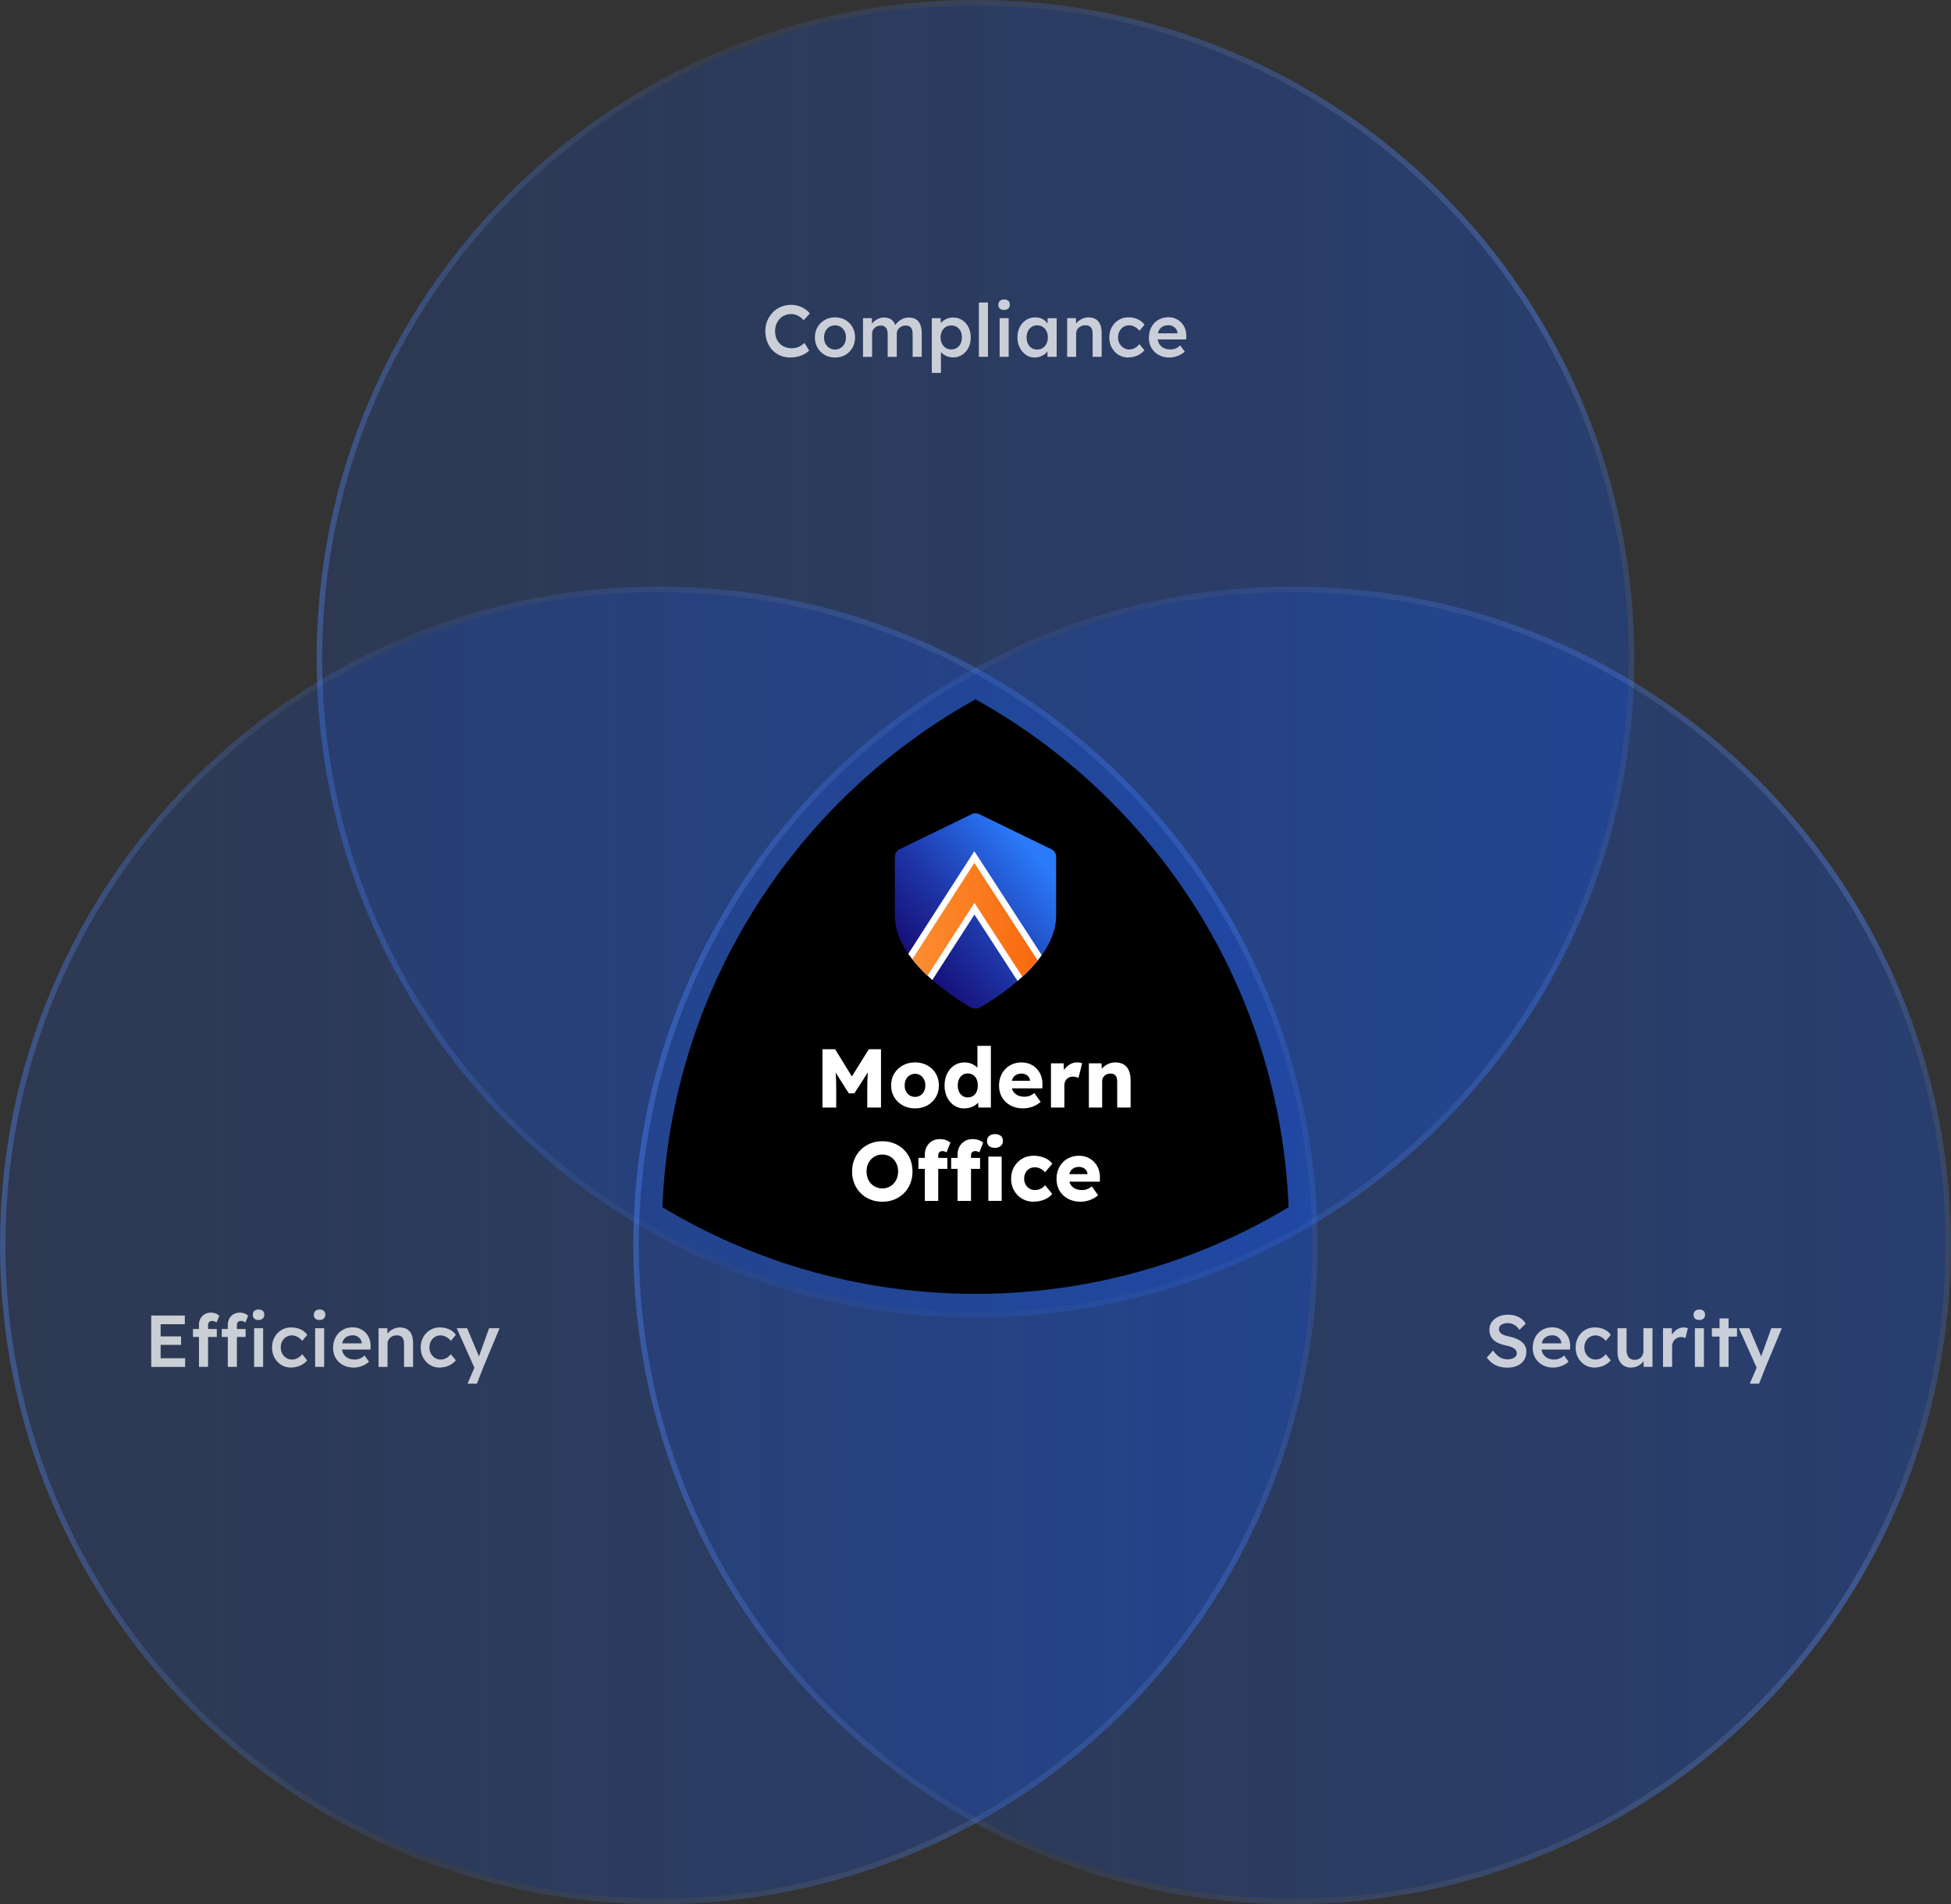
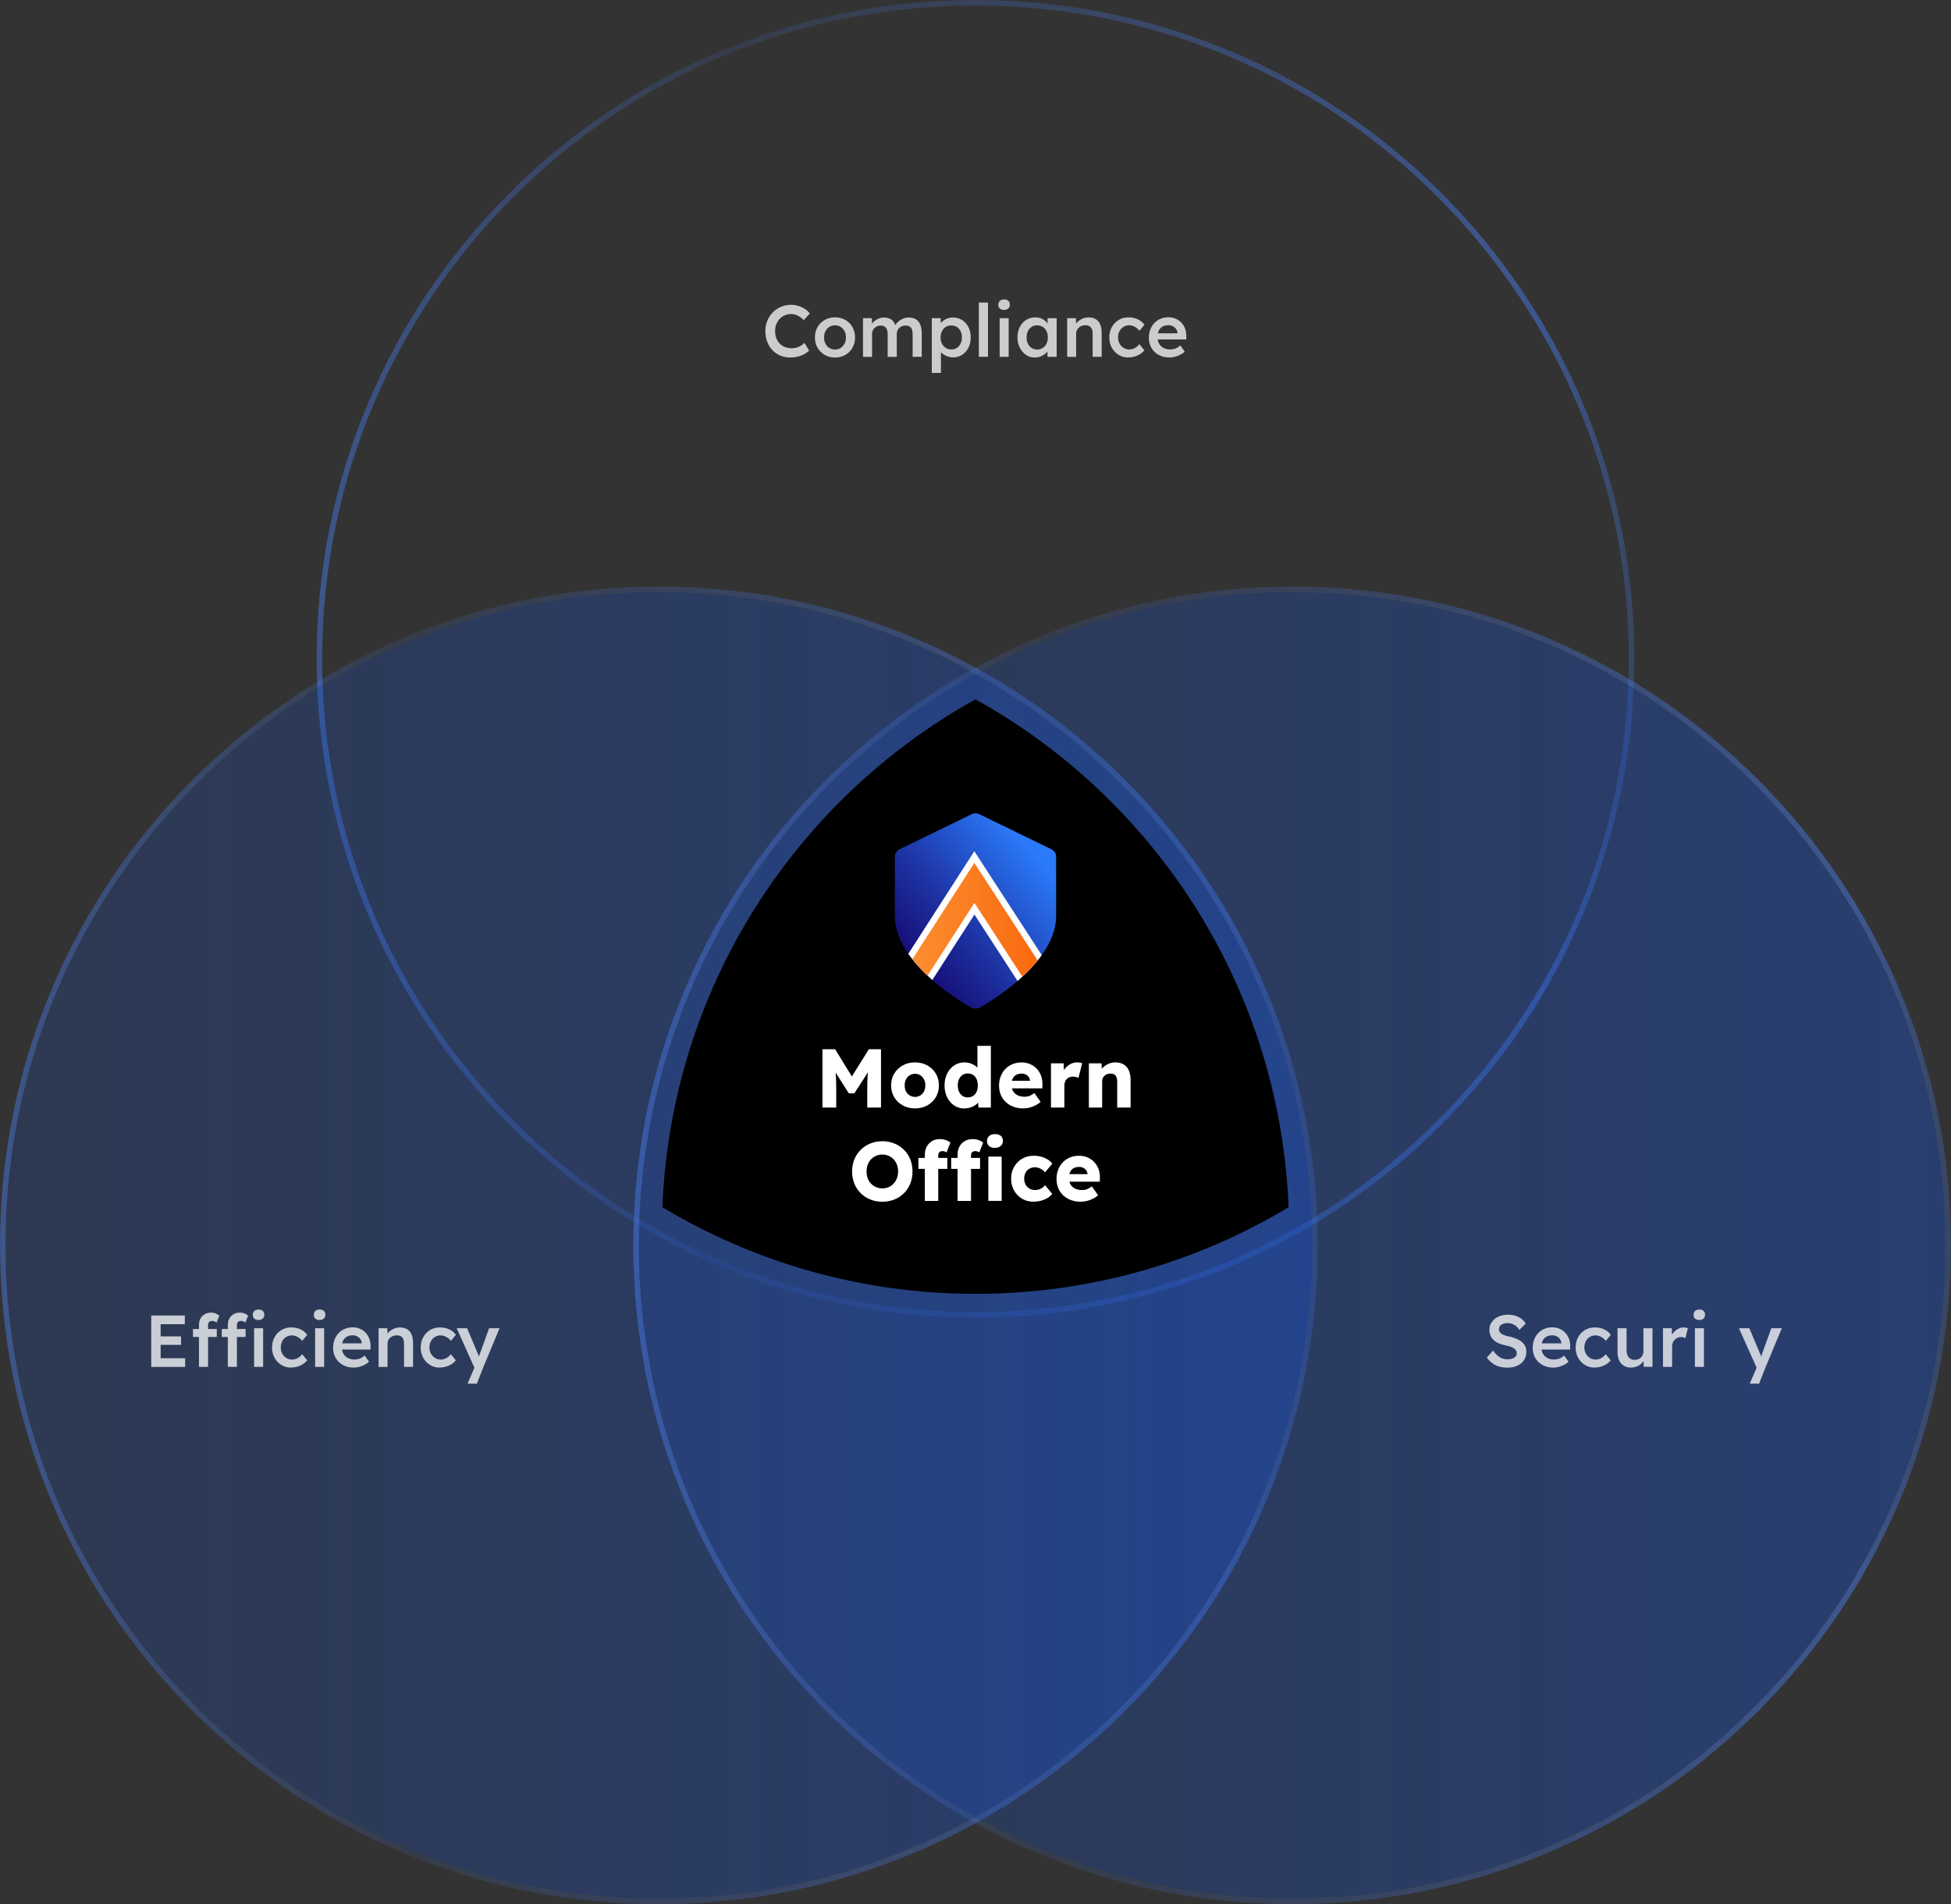
<svg xmlns="http://www.w3.org/2000/svg" xmlns:xlink="http://www.w3.org/1999/xlink" id="b" width="585.3" height="571.3" viewBox="0 0 585.3 571.3">
  <rect x="0" y="0" width="585.3" height="571.3" fill="#333333" stroke="none" />
  <defs>
    <linearGradient id="d" x1="96.65" y1="197.65" x2="488.65" y2="197.65" gradientUnits="userSpaceOnUse">
      <stop offset="0" stop-color="#1851d1" stop-opacity=".25" />
      <stop offset="1" stop-color="#1851d1" stop-opacity=".5" />
    </linearGradient>
    <linearGradient id="e" x1="95" y1="197.65" x2="490.3" y2="197.65" gradientUnits="userSpaceOnUse">
      <stop offset="0" stop-color="#4a83ff" stop-opacity=".55" />
      <stop offset=".31" stop-color="#4a83ff" stop-opacity=".15" />
      <stop offset=".58" stop-color="#4a83ff" stop-opacity=".3" />
      <stop offset=".93" stop-color="#4a83ff" stop-opacity=".58" />
      <stop offset="1" stop-color="#4a83ff" stop-opacity=".3" />
    </linearGradient>
    <linearGradient id="f" x1="1.65" y1="373.65" x2="393.65" y2="373.65" xlink:href="#d" />
    <linearGradient id="g" x1="0" y1="373.65" x2="395.3" y2="373.65" xlink:href="#e" />
    <linearGradient id="h" x1="191.65" y1="373.65" x2="583.65" y2="373.65" xlink:href="#d" />
    <linearGradient id="i" x1="190" y1="373.65" x2="585.3" y2="373.65" xlink:href="#e" />
    <clipPath id="j">
      <path d="M291.15,302.2c.93.54,2.06.54,2.99,0,5.28-3.06,22.7-14.16,22.7-27.45v-17.7c0-.96-.55-1.83-1.4-2.24l-21.7-10.56c-.69-.34-1.5-.34-2.18,0l-21.7,10.56c-.86.42-1.4,1.29-1.4,2.24v17.7c0,13.3,17.42,24.4,22.7,27.45Z" fill="none" />
    </clipPath>
    <linearGradient id="k" x1="265.89" y1="292.65" x2="309.97" y2="255.78" gradientUnits="userSpaceOnUse">
      <stop offset="0" stop-color="#140066" />
      <stop offset=".16" stop-color="#160f78" />
      <stop offset=".5" stop-color="#1e36a7" />
      <stop offset=".96" stop-color="#2974f3" />
      <stop offset="1" stop-color="#2b7afa" />
    </linearGradient>
    <linearGradient id="l" x1="262.38" y1="284.25" x2="322.91" y2="284.25" gradientUnits="userSpaceOnUse">
      <stop offset="0" stop-color="#fc8b3b" />
      <stop offset=".03" stop-color="#fc9739" />
      <stop offset="1" stop-color="#f95e04" />
    </linearGradient>
  </defs>
  <g id="c">
    <g opacity=".77">
-       <circle cx="292.65" cy="197.65" r="196" fill="url(#d)" />
      <path d="M292.65,1.65c108.25,0,196,87.75,196,196s-87.75,196-196,196-196-87.75-196-196S184.4,1.65,292.65,1.65M292.65,0c-26.68,0-52.57,5.23-76.94,15.53-23.54,9.96-44.67,24.21-62.82,42.36s-32.4,39.29-42.36,62.83c-10.31,24.37-15.53,50.25-15.53,76.93s5.23,52.57,15.53,76.94c9.96,23.54,24.21,44.67,42.36,62.82s39.29,32.4,62.82,42.36c24.37,10.31,50.25,15.53,76.94,15.53s52.57-5.23,76.93-15.53c23.54-9.96,44.67-24.21,62.83-42.36s32.4-39.29,42.36-62.82c10.31-24.37,15.53-50.25,15.53-76.94s-5.23-52.57-15.53-76.93c-9.96-23.54-24.21-44.67-42.36-62.83s-39.29-32.4-62.83-42.36c-24.37-10.31-50.25-15.53-76.93-15.53h0Z" fill="url(#e)" />
    </g>
    <g opacity=".77">
      <circle cx="197.65" cy="373.65" r="196" fill="url(#f)" />
      <path d="M197.65,177.65c108.25,0,196,87.75,196,196s-87.75,196-196,196S1.65,481.9,1.65,373.65s87.75-196,196-196M197.65,176c-26.68,0-52.57,5.23-76.94,15.53-23.54,9.96-44.67,24.21-62.82,42.36s-32.4,39.29-42.36,62.83c-10.31,24.37-15.53,50.25-15.53,76.93s5.23,52.57,15.53,76.94c9.96,23.54,24.21,44.67,42.36,62.82s39.29,32.4,62.82,42.36c24.37,10.31,50.25,15.53,76.94,15.53s52.57-5.23,76.93-15.53c23.54-9.96,44.67-24.21,62.83-42.36s32.4-39.29,42.36-62.82c10.31-24.37,15.53-50.25,15.53-76.94s-5.23-52.57-15.53-76.93c-9.96-23.54-24.21-44.67-42.36-62.83s-39.29-32.4-62.83-42.36c-24.37-10.31-50.25-15.53-76.93-15.53h0Z" fill="url(#g)" />
    </g>
    <g opacity=".77">
      <circle cx="387.65" cy="373.65" r="196" fill="url(#h)" />
      <path d="M387.65,177.65c108.25,0,196,87.75,196,196s-87.75,196-196,196-196-87.75-196-196,87.75-196,196-196M387.65,176c-26.68,0-52.57,5.23-76.94,15.53-23.54,9.96-44.67,24.21-62.82,42.36s-32.4,39.29-42.36,62.83c-10.31,24.37-15.53,50.25-15.53,76.93s5.23,52.57,15.53,76.94c9.96,23.54,24.21,44.67,42.36,62.82s39.29,32.4,62.82,42.36c24.37,10.31,50.25,15.53,76.94,15.53s52.57-5.23,76.93-15.53c23.54-9.96,44.67-24.21,62.83-42.36s32.4-39.29,42.36-62.82c10.31-24.37,15.53-50.25,15.53-76.94s-5.23-52.57-15.53-76.93c-9.96-23.54-24.21-44.67-42.36-62.83s-39.29-32.4-62.83-42.36c-24.37-10.31-50.25-15.53-76.93-15.53h0Z" fill="url(#i)" />
    </g>
    <path d="M292.65,209.82c-54.1,30.04-91.33,86.75-93.93,152.38,27.45,16.5,59.58,25.99,93.93,25.99s66.49-9.49,93.93-25.99c-2.6-65.63-39.83-122.34-93.93-152.38Z" />
    <g clip-path="url(#j)">
      <path d="M291.15,302.2c.93.54,2.06.54,2.99,0,5.28-3.06,22.7-14.16,22.7-27.45v-17.7c0-.96-.55-1.83-1.4-2.24l-21.7-10.56c-.69-.34-1.5-.34-2.18,0l-21.7,10.56c-.86.42-1.4,1.29-1.4,2.24v17.7c0,13.3,17.42,24.4,22.7,27.45Z" fill="url(#k)" />
      <polyline points="320.18 307.84 292.32 264.89 265.12 307.14" fill="none" stroke="#fff" stroke-miterlimit="10" stroke-width="10.31" />
      <polyline points="320.18 307.84 292.32 264.89 265.12 307.14" fill="none" stroke="url(#l)" stroke-miterlimit="10" stroke-width="6.51" />
      <path d="M291.15,302.2c.93.54,2.06.54,2.99,0,5.28-3.06,22.7-14.16,22.7-27.45v-17.7c0-.96-.55-1.83-1.4-2.24l-21.7-10.56c-.69-.34-1.5-.34-2.18,0l-21.7,10.56c-.86.42-1.4,1.29-1.4,2.24v17.7c0,13.3,17.42,24.4,22.7,27.45Z" fill="none" />
    </g>
    <path d="M246.74,332.3v-17.5h3.8l6.38,10.38-2.72-.03,6.45-10.35h3.65v17.5h-4.12v-5.45c0-1.5.04-2.85.11-4.05.08-1.2.21-2.39.39-3.58l.47,1.3-4.85,7.52h-1.65l-4.75-7.48.47-1.35c.18,1.12.31,2.26.39,3.44.07,1.17.11,2.57.11,4.19v5.45h-4.12Z" fill="#fff" />
    <path d="M274.51,332.55c-1.38,0-2.61-.3-3.69-.9-1.07-.6-1.93-1.42-2.55-2.45s-.94-2.22-.94-3.55.31-2.52.94-3.55c.62-1.03,1.48-1.85,2.55-2.45s2.3-.9,3.69-.9,2.61.3,3.69.9,1.92,1.42,2.54,2.45c.62,1.03.93,2.22.93,3.55s-.31,2.52-.93,3.55-1.46,1.85-2.54,2.45c-1.07.6-2.3.9-3.69.9ZM274.51,329.1c.6,0,1.13-.15,1.6-.45.47-.3.83-.71,1.1-1.22.27-.52.39-1.11.38-1.78.02-.67-.11-1.26-.38-1.79-.27-.53-.63-.94-1.1-1.24s-1-.45-1.6-.45-1.14.15-1.61.45c-.47.3-.85.71-1.11,1.24-.27.53-.39,1.12-.38,1.79-.02.67.11,1.26.38,1.78.27.52.64.92,1.11,1.22.48.3,1.01.45,1.61.45Z" fill="#fff" />
    <path d="M289.31,332.57c-1.15,0-2.17-.3-3.06-.89-.89-.59-1.6-1.41-2.11-2.45-.52-1.04-.78-2.23-.78-3.56s.26-2.52.78-3.56c.52-1.04,1.22-1.86,2.12-2.46s1.93-.9,3.1-.9c.6,0,1.18.09,1.72.27.55.18,1.05.43,1.5.75.45.32.82.68,1.1,1.09.28.41.45.83.5,1.26l-.95.22v-8.55h4.03v18.5h-3.72l-.23-3.03.8.12c-.05.42-.21.82-.49,1.2-.27.38-.63.72-1.06,1.01-.43.29-.93.53-1.49.7s-1.15.26-1.76.26ZM290.34,329.25c.62,0,1.15-.15,1.6-.45.45-.3.8-.72,1.04-1.25.24-.53.36-1.16.36-1.88s-.12-1.37-.36-1.9c-.24-.53-.59-.95-1.04-1.25-.45-.3-.98-.45-1.6-.45s-1.15.15-1.59.45c-.44.3-.79.72-1.04,1.25-.25.53-.38,1.17-.38,1.9s.12,1.34.38,1.88.6.95,1.04,1.25.97.45,1.59.45Z" fill="#fff" />
    <path d="M306.96,332.55c-1.47,0-2.74-.3-3.82-.89-1.08-.59-1.93-1.4-2.53-2.42s-.9-2.2-.9-3.51c0-1.02.17-1.95.5-2.8s.8-1.59,1.4-2.21c.6-.62,1.31-1.11,2.14-1.45.83-.34,1.73-.51,2.71-.51.93,0,1.79.17,2.56.5s1.45.8,2.01,1.4,1,1.31,1.3,2.12c.3.82.43,1.71.4,2.68l-.03,1.07h-10.57l-.58-2.25h7.9l-.43.48v-.5c-.03-.42-.16-.79-.39-1.11-.22-.33-.52-.58-.89-.76-.37-.18-.79-.28-1.25-.28-.65,0-1.21.13-1.66.39-.46.26-.8.63-1.04,1.12-.23.49-.35,1.1-.35,1.81s.15,1.37.46,1.91c.31.54.76.96,1.35,1.26s1.29.45,2.11.45c.57,0,1.07-.08,1.51-.25.44-.17.92-.45,1.44-.85l1.88,2.65c-.52.45-1.07.82-1.65,1.1s-1.18.5-1.79.64c-.61.14-1.21.21-1.81.21Z" fill="#fff" />
    <path d="M315.29,332.3v-13.27h3.8l.18,4.32-.75-.83c.2-.72.53-1.36.99-1.92.46-.57,1-1.02,1.61-1.35s1.28-.5,1.97-.5c.3,0,.58.02.84.07.26.05.5.11.71.18l-1.1,4.42c-.18-.12-.43-.21-.74-.29-.31-.08-.63-.11-.96-.11-.37,0-.71.06-1.03.19s-.58.3-.8.54-.39.51-.51.83-.19.67-.19,1.07v6.65h-4.02Z" fill="#fff" />
    <path d="M326.66,332.3v-13.27h3.8l.12,2.7-.8.3c.18-.6.51-1.15.99-1.64.47-.49,1.05-.89,1.71-1.19.67-.3,1.37-.45,2.1-.45,1,0,1.84.2,2.53.61.68.41,1.2,1.02,1.55,1.83.35.81.52,1.8.52,2.96v8.15h-4.02v-7.83c0-.53-.08-.97-.23-1.33-.15-.35-.38-.61-.69-.79s-.69-.25-1.14-.24c-.35,0-.68.05-.97.16-.3.11-.56.27-.78.48-.22.21-.39.45-.51.71s-.19.56-.19.88v7.95h-4Z" fill="#fff" />
    <path d="M264.73,360.55c-1.33,0-2.55-.22-3.65-.67s-2.06-1.08-2.88-1.9c-.82-.82-1.45-1.77-1.9-2.88-.45-1.1-.67-2.31-.67-3.62s.22-2.52.67-3.62c.45-1.1,1.08-2.06,1.9-2.88.82-.82,1.78-1.45,2.88-1.9,1.1-.45,2.31-.68,3.62-.68s2.53.23,3.62.68c1.1.45,2.06,1.08,2.88,1.9.82.82,1.45,1.78,1.89,2.88.44,1.1.66,2.31.66,3.62s-.22,2.5-.66,3.61c-.44,1.11-1.07,2.07-1.89,2.89-.82.82-1.78,1.45-2.88,1.9s-2.3.67-3.6.67ZM264.7,356.55c.68,0,1.31-.12,1.89-.38.58-.25,1.08-.6,1.5-1.06.43-.46.75-1,.99-1.61.23-.62.35-1.29.35-2.03s-.12-1.41-.35-2.02c-.23-.62-.56-1.15-.99-1.61-.42-.46-.92-.81-1.5-1.06-.57-.25-1.2-.38-1.89-.38s-1.31.12-1.89.38c-.58.25-1.08.6-1.51,1.06-.43.46-.76,1-.99,1.61-.23.62-.34,1.29-.34,2.02s.11,1.41.34,2.04c.22.62.55,1.16.99,1.61s.94.8,1.51,1.05c.57.25,1.2.38,1.89.38Z" fill="#fff" />
    <path d="M275.52,350.7v-3.3h8.68v3.3h-8.68ZM277.45,360.3v-13.92c0-.87.19-1.65.56-2.35.38-.7.9-1.25,1.57-1.66.68-.41,1.46-.61,2.36-.61.63,0,1.22.09,1.75.27.53.18,1.01.44,1.43.78l-1.15,2.92c-.22-.12-.43-.21-.62-.27-.2-.07-.38-.1-.55-.1-.3,0-.55.05-.75.15s-.35.25-.44.46c-.09.21-.14.46-.14.76v13.58h-4.03ZM285.35,350.7v-3.3h8.67v3.3h-8.67ZM287.27,360.3v-13.92c0-.87.19-1.65.56-2.35.38-.7.9-1.25,1.58-1.66.67-.41,1.46-.61,2.36-.61.63,0,1.22.09,1.75.27.53.18,1.01.44,1.43.78l-1.15,2.92c-.22-.12-.42-.21-.62-.27-.2-.07-.38-.1-.55-.1-.3,0-.55.05-.75.15-.2.1-.35.25-.44.46-.09.21-.14.46-.14.76v13.58h-4.03ZM298.5,344.4c-.75,0-1.34-.18-1.76-.54-.42-.36-.64-.87-.64-1.54,0-.6.22-1.09.65-1.48.43-.38,1.02-.58,1.75-.58s1.33.18,1.75.54c.42.36.62.86.62,1.51,0,.62-.21,1.12-.64,1.5-.42.38-1,.57-1.74.57ZM296.5,360.3v-13.28h4v13.28h-4Z" fill="#fff" />
    <path d="M310.08,360.55c-1.28,0-2.43-.3-3.45-.9-1.02-.6-1.82-1.42-2.41-2.46s-.89-2.22-.89-3.54.29-2.5.89-3.54c.59-1.04,1.4-1.86,2.41-2.46,1.02-.6,2.17-.9,3.45-.9,1.18,0,2.27.21,3.26.62.99.42,1.78,1,2.36,1.75l-2.18,2.6c-.23-.27-.51-.52-.82-.75s-.67-.42-1.05-.55c-.38-.13-.78-.2-1.2-.2-.63,0-1.19.15-1.68.44-.48.29-.86.7-1.12,1.21-.27.52-.4,1.11-.4,1.77s.14,1.21.41,1.73.65.92,1.14,1.22c.48.3,1.03.45,1.65.45.43,0,.83-.05,1.2-.16.37-.11.71-.27,1.01-.49.31-.22.6-.48.86-.8l2.15,2.62c-.57.72-1.35,1.28-2.36,1.7-1.01.42-2.09.62-3.24.62Z" fill="#fff" />
    <path d="M324.2,360.55c-1.47,0-2.74-.3-3.82-.89-1.08-.59-1.93-1.4-2.53-2.42s-.9-2.2-.9-3.51c0-1.02.17-1.95.5-2.8s.8-1.59,1.4-2.21,1.31-1.11,2.14-1.45c.83-.34,1.73-.51,2.71-.51.93,0,1.79.17,2.56.5s1.45.8,2.01,1.4c.57.6,1,1.31,1.3,2.12.3.82.43,1.71.4,2.68l-.03,1.07h-10.57l-.58-2.25h7.9l-.43.48v-.5c-.03-.42-.16-.79-.39-1.11-.22-.33-.52-.58-.89-.76-.37-.18-.79-.28-1.25-.28-.65,0-1.21.13-1.66.39-.46.26-.8.63-1.04,1.12-.23.49-.35,1.1-.35,1.81s.15,1.37.46,1.91c.31.54.76.96,1.35,1.26s1.29.45,2.11.45c.57,0,1.07-.08,1.51-.25.44-.17.92-.45,1.44-.85l1.88,2.65c-.52.45-1.07.82-1.65,1.1s-1.18.5-1.79.64c-.61.14-1.21.21-1.81.21Z" fill="#fff" />
    <g opacity=".75">
      <path d="M237.19,107.27c-1.12,0-2.13-.19-3.06-.57-.92-.38-1.72-.93-2.4-1.64-.68-.71-1.2-1.55-1.57-2.53-.37-.97-.56-2.04-.56-3.2s.2-2.15.59-3.1c.4-.95.95-1.79,1.65-2.51.7-.72,1.53-1.28,2.46-1.67.94-.4,1.96-.59,3.06-.59.75,0,1.47.11,2.18.33.71.22,1.35.52,1.94.91.59.39,1.08.84,1.47,1.35l-1.83,2c-.38-.4-.77-.73-1.18-1-.4-.27-.82-.48-1.25-.62-.43-.14-.88-.21-1.33-.21-.67,0-1.31.12-1.9.37-.59.25-1.11.6-1.54,1.06-.43.45-.77.99-1.02,1.62-.25.62-.37,1.32-.37,2.08s.12,1.48.36,2.11.59,1.17,1.03,1.63c.45.46.98.8,1.61,1.04.62.24,1.31.36,2.06.36.48,0,.95-.07,1.41-.2.45-.13.88-.32,1.26-.56.39-.24.74-.52,1.07-.85l1.41,2.27c-.35.4-.82.75-1.41,1.08-.59.32-1.24.58-1.97.76-.72.18-1.45.27-2.17.27Z" fill="#fff" />
      <path d="M250.52,107.27c-1.16,0-2.19-.26-3.1-.78-.91-.52-1.63-1.24-2.16-2.15-.53-.91-.79-1.94-.79-3.1s.26-2.19.79-3.1c.53-.91,1.25-1.62,2.16-2.15.91-.52,1.94-.78,3.1-.78s2.17.26,3.08.78c.91.52,1.62,1.24,2.14,2.15.52.91.78,1.94.78,3.1s-.26,2.19-.78,3.1-1.24,1.62-2.14,2.15c-.91.52-1.94.78-3.08.78ZM250.52,104.87c.63,0,1.19-.16,1.68-.48.49-.32.88-.75,1.17-1.3.29-.54.42-1.16.41-1.85.01-.7-.12-1.33-.41-1.87-.29-.54-.68-.97-1.17-1.29-.49-.32-1.05-.47-1.68-.47s-1.2.16-1.71.47-.9.75-1.18,1.3c-.28.55-.42,1.17-.42,1.86s.14,1.31.42,1.85c.28.54.67.98,1.18,1.3.51.32,1.07.48,1.71.48Z" fill="#fff" />
      <path d="M258.9,107.05v-11.59h2.66l.04,2.33-.44.18c.13-.38.33-.74.6-1.07.26-.33.58-.62.95-.86.37-.24.76-.43,1.17-.57.41-.14.83-.21,1.25-.21.63,0,1.19.1,1.68.3.49.2.9.51,1.23.94.33.43.58.97.74,1.63l-.42-.09.18-.35c.16-.35.39-.67.68-.96s.62-.54.99-.77c.37-.23.75-.4,1.15-.52.4-.12.8-.18,1.2-.18.88,0,1.61.18,2.2.53.59.35,1.03.89,1.32,1.61.29.72.44,1.61.44,2.66v7h-2.73v-6.82c0-.59-.08-1.07-.23-1.45-.15-.38-.39-.66-.71-.85-.31-.18-.71-.27-1.18-.27-.37,0-.71.06-1.04.19-.33.12-.61.3-.85.53-.23.23-.42.49-.55.78-.13.29-.2.62-.2.97v6.93h-2.73v-6.84c0-.56-.08-1.02-.24-1.4-.16-.38-.39-.66-.7-.86-.31-.2-.68-.3-1.12-.3-.37,0-.71.06-1.03.19-.32.12-.6.3-.84.52-.23.22-.42.48-.55.77-.13.29-.2.62-.2.97v6.95h-2.73Z" fill="#fff" />
      <path d="M279.54,111.89v-16.43h2.66l.04,2.64-.46-.2c.09-.45.34-.88.75-1.29.41-.4.91-.73,1.51-.98.59-.25,1.21-.37,1.86-.37,1.03,0,1.94.26,2.74.77.8.51,1.43,1.22,1.89,2.11.46.89.69,1.93.69,3.1s-.23,2.19-.69,3.09c-.46.9-1.09,1.61-1.89,2.13-.8.52-1.7.78-2.69.78-.68,0-1.32-.13-1.95-.4-.62-.26-1.15-.61-1.58-1.03-.43-.42-.7-.87-.8-1.34l.66-.31v7.72h-2.73ZM285.39,104.85c.62,0,1.17-.15,1.65-.46.48-.31.86-.73,1.13-1.28.27-.54.41-1.17.41-1.87s-.13-1.32-.39-1.86c-.27-.54-.64-.96-1.12-1.27s-1.04-.46-1.67-.46-1.21.15-1.68.45c-.48.3-.85.72-1.13,1.27s-.42,1.17-.42,1.87.14,1.33.42,1.87c.28.54.66.97,1.13,1.28.48.31,1.04.46,1.68.46Z" fill="#fff" />
      <path d="M293.66,107.05v-16.28h2.73v16.28h-2.73Z" fill="#fff" />
      <path d="M301.21,92.99c-.54,0-.96-.14-1.26-.41-.3-.27-.45-.66-.45-1.16,0-.47.15-.85.46-1.14.31-.29.73-.44,1.25-.44.56,0,.99.14,1.29.41s.45.66.45,1.18c0,.46-.15.83-.46,1.12-.31.29-.73.44-1.28.44ZM299.89,107.05v-11.59h2.71v11.59h-2.71Z" fill="#fff" />
      <path d="M310.4,107.27c-.95,0-1.82-.26-2.6-.79-.78-.53-1.4-1.25-1.87-2.16-.47-.91-.7-1.94-.7-3.1s.23-2.19.7-3.1c.47-.91,1.11-1.62,1.91-2.13.81-.51,1.72-.77,2.73-.77.59,0,1.12.08,1.61.25.48.17.91.41,1.28.71.37.31.67.66.91,1.06s.41.82.49,1.28l-.59-.15v-2.9h2.73v11.59h-2.75v-2.77l.64-.11c-.1.4-.29.78-.56,1.16s-.61.7-1.01.99c-.4.29-.85.52-1.34.69s-1.02.26-1.57.26ZM311.15,104.87c.63,0,1.19-.15,1.67-.46.48-.31.86-.74,1.13-1.29s.41-1.18.41-1.9-.13-1.33-.41-1.87c-.27-.54-.65-.97-1.13-1.28s-1.04-.46-1.67-.46-1.19.15-1.66.46-.85.73-1.11,1.28c-.27.54-.4,1.17-.4,1.87s.13,1.35.4,1.9c.26.55.63.98,1.11,1.29.48.31,1.03.46,1.66.46Z" fill="#fff" />
      <path d="M320.15,107.05v-11.59h2.64l.04,2.38-.51.26c.15-.53.43-1.01.86-1.44s.93-.78,1.52-1.04c.59-.26,1.19-.4,1.8-.4.88,0,1.62.18,2.21.53s1.04.88,1.34,1.58.45,1.58.45,2.64v7.08h-2.71v-6.89c0-.59-.08-1.07-.24-1.46-.16-.39-.41-.67-.75-.86-.34-.18-.75-.27-1.23-.25-.4,0-.76.06-1.09.19s-.62.3-.86.53c-.24.23-.43.49-.57.78-.14.29-.21.62-.21.97v7h-2.71Z" fill="#fff" />
      <path d="M338.52,107.27c-1.09,0-2.06-.26-2.93-.79-.87-.53-1.55-1.25-2.05-2.16-.5-.91-.75-1.94-.75-3.08s.25-2.17.75-3.08c.5-.91,1.18-1.63,2.05-2.16s1.84-.79,2.93-.79,1.99.2,2.84.59c.85.4,1.51.95,1.98,1.65l-1.5,1.8c-.22-.31-.5-.59-.84-.84-.34-.25-.7-.45-1.08-.59-.38-.15-.76-.22-1.14-.22-.64,0-1.22.16-1.73.47s-.91.75-1.2,1.3-.44,1.17-.44,1.86.15,1.31.45,1.85c.3.54.71.98,1.22,1.3.51.32,1.08.48,1.71.48.38,0,.75-.06,1.11-.19.36-.12.7-.3,1.02-.54.32-.23.62-.53.9-.88l1.5,1.83c-.5.65-1.19,1.17-2.06,1.57-.87.4-1.79.6-2.76.6Z" fill="#fff" />
      <path d="M350.84,107.27c-1.22,0-2.29-.26-3.22-.77s-1.66-1.21-2.18-2.1c-.52-.89-.78-1.9-.78-3.05,0-.91.15-1.74.44-2.49.29-.75.7-1.4,1.22-1.95.52-.55,1.14-.98,1.87-1.28.73-.3,1.52-.45,2.39-.45.76,0,1.47.15,2.13.44s1.23.69,1.71,1.2c.48.51.86,1.11,1.11,1.8.26.7.38,1.46.36,2.28l-.02.95h-9.39l-.51-1.85h7.63l-.35.37v-.48c-.04-.45-.19-.85-.44-1.2-.25-.34-.57-.62-.96-.81-.39-.2-.82-.3-1.29-.3-.72,0-1.32.14-1.81.42-.49.28-.86.68-1.11,1.2s-.37,1.17-.37,1.95.16,1.4.47,1.96c.31.56.76.99,1.34,1.29.58.3,1.26.45,2.04.45.54,0,1.04-.09,1.5-.26s.95-.49,1.47-.95l1.34,1.87c-.4.37-.85.68-1.35.93-.51.26-1.04.46-1.6.61-.56.15-1.11.22-1.65.22Z" fill="#fff" />
    </g>
    <g opacity=".75">
      <path d="M45.37,410.1v-15.4h10.08v2.6h-7.26v10.21h7.35v2.6h-10.16ZM46.69,403.5v-2.55h7.63v2.55h-7.63Z" fill="#fff" />
      <path d="M57.89,401.12v-2.38h7.15v2.38h-7.15ZM59.69,410.1v-12.63c0-.7.15-1.33.46-1.88.31-.55.73-.98,1.28-1.3.54-.31,1.17-.47,1.89-.47.5,0,.96.08,1.39.25.42.17.78.4,1.08.69l-.84,2.05c-.19-.16-.39-.29-.61-.37s-.41-.13-.6-.13c-.29,0-.54.05-.74.14s-.34.24-.44.43c-.1.19-.14.42-.14.68v12.54h-2.73ZM66.53,401.12v-2.38h7.15v2.38h-7.15ZM68.34,410.1v-12.63c0-.7.15-1.33.46-1.88.31-.55.73-.98,1.28-1.3.54-.31,1.17-.47,1.89-.47.5,0,.96.08,1.39.25s.79.4,1.08.69l-.84,2.05c-.19-.16-.39-.29-.6-.37-.21-.09-.42-.13-.61-.13-.29,0-.54.05-.74.14-.2.1-.34.24-.44.43-.1.19-.14.42-.14.68v12.54h-2.73ZM77.55,396.04c-.54,0-.96-.14-1.26-.41-.3-.27-.45-.66-.45-1.16,0-.47.15-.85.46-1.14.31-.29.73-.44,1.25-.44.56,0,.99.14,1.29.41s.45.66.45,1.18c0,.46-.15.83-.46,1.12-.31.29-.73.44-1.28.44ZM76.23,410.1v-11.59h2.71v11.59h-2.71Z" fill="#fff" />
      <path d="M87.34,410.32c-1.08,0-2.06-.26-2.93-.79-.87-.53-1.55-1.25-2.05-2.16-.5-.91-.75-1.94-.75-3.08s.25-2.17.75-3.08c.5-.91,1.18-1.63,2.05-2.16s1.84-.79,2.93-.79,1.99.2,2.84.59,1.51.95,1.98,1.65l-1.5,1.8c-.22-.31-.5-.59-.84-.84-.34-.25-.7-.45-1.08-.59s-.76-.22-1.14-.22c-.65,0-1.22.16-1.73.47s-.91.75-1.2,1.3c-.29.55-.44,1.17-.44,1.86s.15,1.31.45,1.85c.3.54.71.98,1.22,1.3.51.32,1.08.48,1.72.48.38,0,.75-.06,1.11-.19.36-.12.7-.3,1.02-.54.32-.23.62-.53.9-.88l1.5,1.83c-.5.65-1.18,1.17-2.06,1.57-.87.4-1.79.6-2.76.6Z" fill="#fff" />
      <path d="M95.86,396.04c-.54,0-.96-.14-1.26-.41-.3-.27-.45-.66-.45-1.16,0-.47.15-.85.46-1.14.31-.29.73-.44,1.25-.44.56,0,.99.14,1.29.41s.45.66.45,1.18c0,.46-.15.83-.46,1.12-.31.29-.73.44-1.28.44ZM94.54,410.1v-11.59h2.71v11.59h-2.71Z" fill="#fff" />
      <path d="M106.11,410.32c-1.22,0-2.29-.26-3.22-.77s-1.66-1.21-2.18-2.1c-.52-.89-.78-1.9-.78-3.05,0-.91.15-1.74.44-2.49.29-.75.7-1.4,1.22-1.95.52-.55,1.14-.98,1.87-1.28.73-.3,1.52-.45,2.39-.45.76,0,1.47.15,2.13.44s1.23.69,1.72,1.2c.48.51.85,1.11,1.11,1.8.26.7.38,1.46.36,2.28l-.02.95h-9.39l-.51-1.85h7.63l-.35.37v-.48c-.04-.45-.19-.85-.44-1.2-.25-.34-.57-.62-.96-.81-.39-.2-.82-.3-1.29-.3-.72,0-1.32.14-1.81.42-.49.28-.86.68-1.11,1.2-.25.52-.37,1.17-.37,1.95s.16,1.4.47,1.96c.32.56.76.99,1.34,1.29.58.3,1.26.45,2.04.45.54,0,1.04-.09,1.5-.26.46-.18.95-.49,1.47-.95l1.34,1.87c-.4.37-.85.68-1.35.93-.51.26-1.04.46-1.59.61s-1.11.22-1.65.22Z" fill="#fff" />
      <path d="M113.57,410.1v-11.59h2.64l.04,2.38-.51.26c.15-.53.43-1.01.86-1.44.42-.43.93-.78,1.52-1.04s1.19-.4,1.8-.4c.88,0,1.62.18,2.21.53.59.35,1.04.88,1.34,1.58s.45,1.58.45,2.64v7.08h-2.71v-6.89c0-.59-.08-1.07-.24-1.46-.16-.39-.41-.67-.75-.86-.34-.18-.75-.27-1.23-.25-.4,0-.76.06-1.09.19s-.62.3-.86.53c-.24.23-.43.49-.57.78-.14.29-.21.62-.21.97v7h-2.71Z" fill="#fff" />
      <path d="M131.94,410.32c-1.08,0-2.06-.26-2.93-.79-.87-.53-1.55-1.25-2.05-2.16-.5-.91-.75-1.94-.75-3.08s.25-2.17.75-3.08c.5-.91,1.18-1.63,2.05-2.16s1.84-.79,2.93-.79,1.99.2,2.84.59,1.51.95,1.98,1.65l-1.5,1.8c-.22-.31-.5-.59-.84-.84-.34-.25-.7-.45-1.08-.59s-.76-.22-1.14-.22c-.65,0-1.22.16-1.73.47s-.91.75-1.2,1.3c-.29.55-.44,1.17-.44,1.86s.15,1.31.45,1.85c.3.54.71.98,1.22,1.3.51.32,1.08.48,1.72.48.38,0,.75-.06,1.11-.19.36-.12.7-.3,1.02-.54.32-.23.62-.53.9-.88l1.5,1.83c-.5.65-1.18,1.17-2.06,1.57-.87.4-1.79.6-2.76.6Z" fill="#fff" />
      <path d="M140.25,415.16l2.46-5.7.02,1.8-5.72-12.76h3.12l3.19,7.57c.1.19.21.44.31.76.1.32.19.63.26.93l-.55.18c.1-.28.21-.58.33-.89.12-.32.23-.64.33-.98l2.73-7.57h3.15l-4.84,11.59-1.98,5.06h-2.82Z" fill="#fff" />
    </g>
    <g opacity=".75">
      <path d="M452.13,410.32c-.89,0-1.72-.11-2.46-.34s-1.42-.57-2.02-1.02c-.6-.46-1.14-1-1.61-1.65l1.87-2.11c.72,1,1.42,1.69,2.11,2.07.69.38,1.47.57,2.33.57.5,0,.95-.08,1.37-.23.41-.15.73-.37.97-.64s.35-.58.35-.94c0-.25-.05-.48-.14-.69s-.24-.4-.43-.57c-.19-.17-.43-.33-.71-.47s-.59-.27-.95-.37-.74-.2-1.17-.29c-.81-.16-1.51-.38-2.11-.65-.6-.27-1.11-.61-1.52-1.01s-.71-.86-.9-1.36c-.19-.51-.29-1.08-.29-1.73s.14-1.24.43-1.78c.29-.54.68-1.01,1.18-1.41.5-.4,1.08-.7,1.74-.92s1.37-.33,2.13-.33c.87,0,1.64.1,2.32.31.68.21,1.28.51,1.8.91.52.4.95.89,1.29,1.46l-1.89,1.87c-.29-.45-.62-.83-.99-1.13-.37-.3-.76-.53-1.19-.68-.43-.15-.87-.23-1.34-.23-.53,0-.99.07-1.38.22-.39.15-.69.36-.91.63-.22.27-.33.6-.33.98,0,.29.07.55.2.78.13.23.32.43.56.6.24.18.55.33.94.46.38.13.81.25,1.3.35.81.16,1.53.38,2.18.65.65.27,1.2.59,1.65.97s.8.8,1.04,1.28c.23.48.35,1.01.35,1.6,0,1.01-.24,1.88-.71,2.61-.48.73-1.15,1.28-2.01,1.67-.87.39-1.88.58-3.04.58Z" fill="#fff" />
      <path d="M465.99,410.32c-1.22,0-2.29-.26-3.22-.77s-1.66-1.21-2.18-2.1c-.52-.89-.78-1.9-.78-3.05,0-.91.15-1.74.44-2.49.29-.75.7-1.4,1.22-1.95.52-.55,1.14-.98,1.87-1.28.72-.3,1.52-.45,2.39-.45.76,0,1.47.15,2.13.44s1.23.69,1.72,1.2c.48.51.85,1.11,1.11,1.8.26.7.38,1.46.36,2.28l-.02.95h-9.39l-.51-1.85h7.63l-.35.37v-.48c-.04-.45-.19-.85-.44-1.2-.25-.34-.57-.62-.96-.81-.39-.2-.82-.3-1.29-.3-.72,0-1.32.14-1.81.42-.49.28-.86.68-1.11,1.2-.25.52-.38,1.17-.38,1.95s.16,1.4.47,1.96c.32.56.76.99,1.34,1.29.58.3,1.26.45,2.04.45.54,0,1.04-.09,1.5-.26.46-.18.95-.49,1.47-.95l1.34,1.87c-.4.37-.85.68-1.35.93-.51.26-1.04.46-1.59.61-.56.15-1.11.22-1.65.22Z" fill="#fff" />
      <path d="M478.42,410.32c-1.09,0-2.06-.26-2.93-.79-.87-.53-1.55-1.25-2.05-2.16-.5-.91-.75-1.94-.75-3.08s.25-2.17.75-3.08c.5-.91,1.18-1.63,2.05-2.16s1.84-.79,2.93-.79,1.99.2,2.84.59c.85.4,1.51.95,1.98,1.65l-1.5,1.8c-.22-.31-.5-.59-.84-.84-.34-.25-.7-.45-1.08-.59-.38-.15-.76-.22-1.14-.22-.64,0-1.22.16-1.73.47s-.91.75-1.2,1.3-.44,1.17-.44,1.86.15,1.31.45,1.85c.3.54.71.98,1.22,1.3.51.32,1.08.48,1.71.48.38,0,.75-.06,1.11-.19.36-.12.7-.3,1.02-.54.32-.23.62-.53.9-.88l1.5,1.83c-.5.65-1.19,1.17-2.06,1.57-.87.4-1.79.6-2.76.6Z" fill="#fff" />
      <path d="M489.33,410.32c-.84,0-1.56-.19-2.18-.56-.62-.37-1.08-.91-1.41-1.61-.32-.7-.48-1.53-.48-2.5v-7.15h2.71v6.58c0,.62.1,1.14.29,1.57.19.43.47.77.84,1,.37.24.81.35,1.32.35.38,0,.73-.06,1.04-.19.31-.12.59-.3.82-.53s.42-.5.55-.81c.13-.32.2-.66.2-1.02v-6.95h2.71v11.59h-2.64l-.04-2.42.48-.26c-.18.56-.47,1.05-.89,1.48s-.91.78-1.49,1.03c-.57.26-1.18.38-1.82.38Z" fill="#fff" />
      <path d="M498.9,410.1v-11.59h2.66l.04,3.7-.38-.84c.16-.59.44-1.11.84-1.58.4-.47.86-.84,1.38-1.11.52-.27,1.07-.41,1.64-.41.25,0,.49.02.72.07.23.04.41.1.56.15l-.73,2.97c-.16-.09-.36-.16-.59-.22-.23-.06-.47-.09-.71-.09-.37,0-.71.07-1.04.21-.33.14-.62.33-.87.58-.25.25-.44.54-.58.87s-.21.7-.21,1.11v6.18h-2.73Z" fill="#fff" />
      <path d="M509.79,396.04c-.54,0-.96-.14-1.27-.41s-.45-.66-.45-1.16c0-.47.15-.85.46-1.14.31-.29.72-.44,1.25-.44.56,0,.99.14,1.29.41s.45.66.45,1.18c0,.46-.15.83-.46,1.12-.31.29-.73.44-1.28.44ZM508.47,410.1v-11.59h2.71v11.59h-2.71Z" fill="#fff" />
-       <path d="M513.57,401.01v-2.51h7.53v2.51h-7.53ZM515.86,410.1v-14.54h2.71v14.54h-2.71Z" fill="#fff" />
      <path d="M524.92,415.16l2.46-5.7.02,1.8-5.72-12.76h3.12l3.19,7.57c.1.19.21.44.31.76.1.32.19.63.26.93l-.55.18c.1-.28.21-.58.33-.89.12-.32.23-.64.33-.98l2.73-7.57h3.15l-4.84,11.59-1.98,5.06h-2.82Z" fill="#fff" />
    </g>
  </g>
</svg>